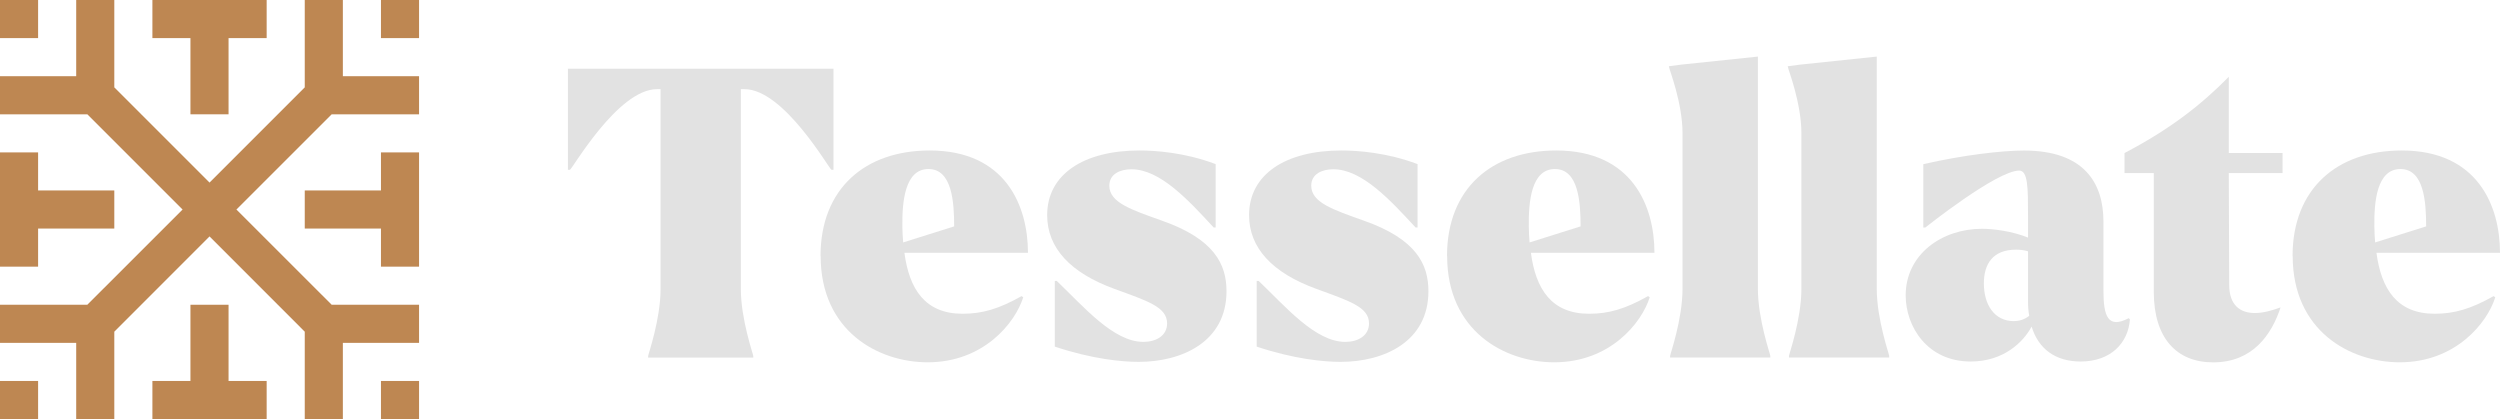
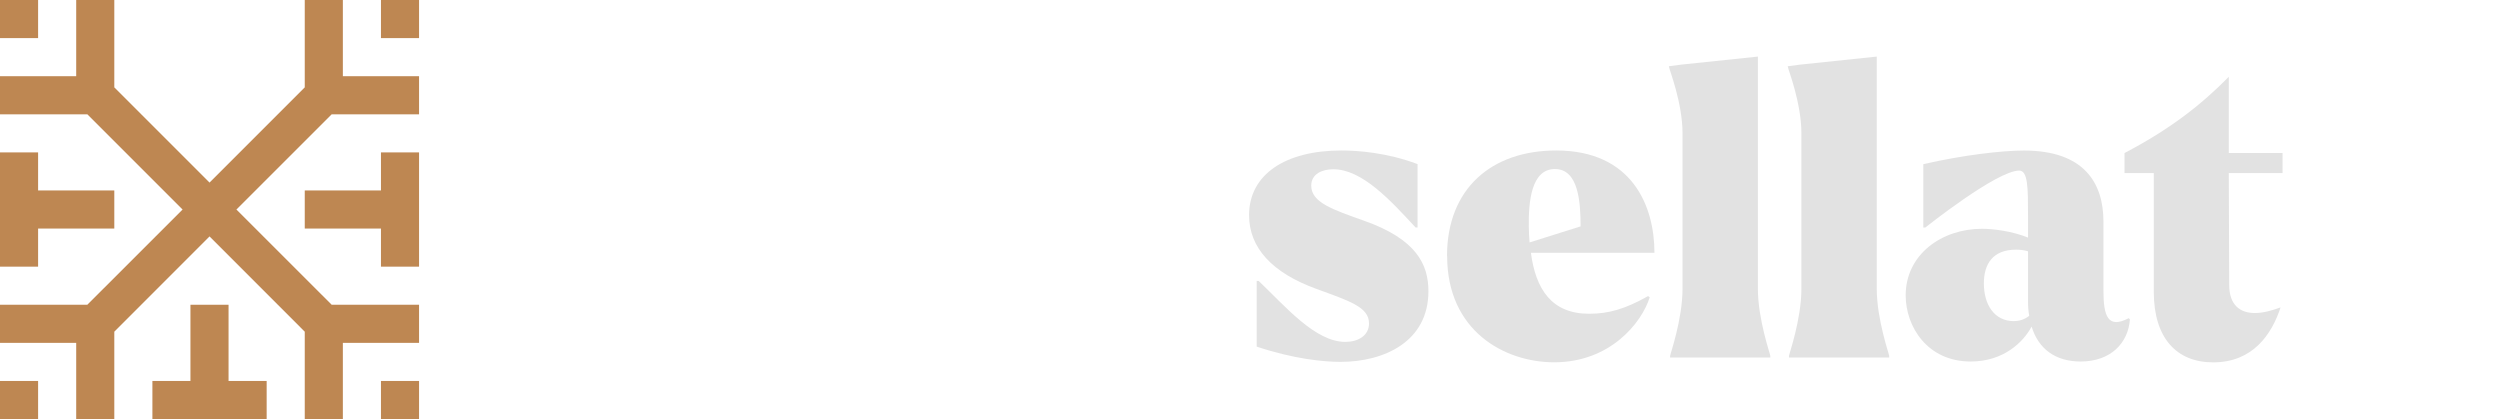
<svg xmlns="http://www.w3.org/2000/svg" id="Layer_2" viewBox="0 0 416.65 69.84">
  <defs>
    <style>.cls-1{fill:#be8752;}.cls-1,.cls-2{stroke-width:0px;}.cls-2{fill:#e2e2e2;}</style>
  </defs>
  <g id="Final">
-     <path class="cls-2" d="M94.65,11.45h44.26v16.85h-.33c-.33,0-7.89-13.44-14.51-13.44h-.6v33.3c0,5.08,2.07,10.9,2.07,11.17v.27h-17.52v-.27c0-.27,2.07-6.08,2.07-11.17V14.86h-.6c-6.55,0-14.18,13.44-14.51,13.44h-.33V11.45Z" />
-     <path class="cls-2" d="M136.75,42.67c0-11.23,7.42-17.59,18.19-17.59,12.7,0,16.38,9.29,16.38,17.05h-20.59c.8,6.02,3.41,10.16,9.7,10.16,3.28,0,6.02-.8,9.83-2.94l.27.2c-1.34,4.28-6.62,10.83-15.91,10.83-8.29,0-17.85-5.22-17.85-17.72ZM150.53,40.4l8.49-2.67c0-4.01-.33-9.56-4.28-9.56s-4.41,5.48-4.35,9.63c0,.87.07,1.74.13,2.61Z" />
-     <path class="cls-2" d="M175.79,57.79v-10.97h.33c4.48,4.28,9.43,10.16,14.44,10.16,2.07,0,3.95-1,3.95-3.08,0-2.74-3.28-3.74-8.76-5.75-7.35-2.67-11.23-6.82-11.23-12.3,0-6.75,6.02-10.77,15.38-10.77,2.67,0,7.56.33,12.7,2.27v10.56h-.33c-4.15-4.48-8.89-9.7-13.71-9.7-1.81,0-3.68.74-3.68,2.74,0,2.81,3.68,4.01,8.76,5.82,8.76,3.08,10.77,7.29,10.77,11.77,0,8.42-7.42,11.77-14.64,11.77-2.81,0-7.76-.47-13.97-2.54Z" />
    <path class="cls-2" d="M209.44,57.79v-10.97h.33c4.48,4.28,9.43,10.16,14.44,10.16,2.07,0,3.95-1,3.95-3.08,0-2.74-3.28-3.74-8.76-5.75-7.35-2.67-11.23-6.82-11.23-12.3,0-6.75,6.02-10.77,15.38-10.77,2.67,0,7.56.33,12.7,2.27v10.56h-.33c-4.15-4.48-8.89-9.7-13.71-9.7-1.81,0-3.68.74-3.68,2.74,0,2.81,3.68,4.01,8.76,5.82,8.76,3.08,10.77,7.29,10.77,11.77,0,8.42-7.42,11.77-14.64,11.77-2.81,0-7.76-.47-13.97-2.54Z" />
    <path class="cls-2" d="M241.16,42.67c0-11.23,7.42-17.59,18.19-17.59,12.7,0,16.38,9.29,16.38,17.05h-20.59c.8,6.02,3.41,10.16,9.7,10.16,3.28,0,6.02-.8,9.83-2.94l.27.2c-1.34,4.28-6.62,10.83-15.91,10.83-8.29,0-17.85-5.22-17.85-17.72ZM254.93,40.4l8.49-2.67c0-4.01-.33-9.56-4.28-9.56s-4.41,5.48-4.35,9.63c0,.87.07,1.74.13,2.61Z" />
    <path class="cls-2" d="M295.06,59.59h-16.72v-.27c0-.27,2.07-6.08,2.07-11.17v-25.94c0-5.08-2.21-10.63-2.21-10.9l-.07-.27,2.07-.27,12.77-1.34v38.71c0,5.08,2.07,10.9,2.07,11.17v.27Z" />
    <path class="cls-2" d="M314.87,59.59h-16.72v-.27c0-.27,2.07-6.08,2.07-11.17v-25.94c0-5.08-2.21-10.63-2.21-10.9l-.07-.27,2.07-.27,12.77-1.34v38.71c0,5.08,2.07,10.9,2.07,11.17v.27Z" />
    <path class="cls-2" d="M317.6,49.23c0-6.82,6.02-11.1,12.7-11.1,1.94,0,5.08.4,7.69,1.47v-3.68c0-4.55,0-7.49-1.47-7.49-3.74,0-15.65,9.49-15.65,9.49h-.33v-10.56c6.75-1.54,13.11-2.27,16.78-2.27,9.96,0,13.24,5.35,13.24,11.83v11.5c0,4.28.74,6.42,4.21,4.61l.2.2c-.27,3.88-3.14,7.02-8.22,7.02-4.15,0-7.02-2.07-8.16-5.82-1.4,2.61-4.68,5.82-10.16,5.82-7.22,0-10.83-5.82-10.83-11.03ZM335.65,53.51c.94,0,1.74-.27,2.54-.87-.13-.74-.2-1.47-.2-2.34v-8.42c-.67-.2-1.34-.27-2.01-.27-3.88,0-5.35,2.41-5.35,5.62,0,3.54,1.74,6.29,5.01,6.29Z" />
    <path class="cls-2" d="M358.95,48.63v-19.79h-4.88v-3.34c7.56-3.94,12.77-8.02,17.38-12.7v12.7h8.96v3.34h-8.96l.07,18.65c0,3.41,1.87,4.68,4.28,4.68,1.34,0,2.81-.4,4.28-.94-1.47,4.48-4.61,9.16-11.23,9.16-6.08,0-9.9-4.01-9.9-11.77Z" />
-     <path class="cls-2" d="M382.08,42.67c0-11.23,7.42-17.59,18.19-17.59,12.7,0,16.38,9.29,16.38,17.05h-20.59c.8,6.02,3.41,10.16,9.7,10.16,3.28,0,6.02-.8,9.83-2.94l.27.2c-1.34,4.28-6.62,10.83-15.91,10.83-8.29,0-17.85-5.22-17.85-17.72ZM395.85,40.4l8.49-2.67c0-4.01-.33-9.56-4.28-9.56s-4.41,5.48-4.35,9.63c0,.87.07,1.74.13,2.61Z" />
    <rect class="cls-1" width="6.35" height="6.35" />
    <rect class="cls-1" x="63.49" width="6.35" height="6.35" />
-     <polygon class="cls-1" points="31.74 19.05 38.09 19.05 38.09 6.35 44.44 6.35 44.44 0 25.4 0 25.4 6.35 31.74 6.35 31.74 19.05" />
    <rect class="cls-1" x="63.49" y="63.49" width="6.35" height="6.35" />
    <rect class="cls-1" y="63.49" width="6.35" height="6.35" />
    <polygon class="cls-1" points="55.28 50.79 39.4 34.92 55.28 19.05 69.84 19.05 69.84 12.7 57.14 12.7 57.14 0 50.79 0 50.79 14.56 34.92 30.43 19.05 14.56 19.05 0 12.7 0 12.7 12.7 0 12.7 0 19.05 14.56 19.05 30.43 34.92 14.55 50.79 0 50.79 0 57.14 12.7 57.14 12.7 69.84 19.05 69.84 19.05 55.28 34.92 39.4 50.79 55.28 50.79 69.84 57.14 69.84 57.14 57.14 69.84 57.14 69.84 50.79 55.28 50.79" />
    <polygon class="cls-1" points="38.09 50.79 31.74 50.79 31.74 63.49 25.4 63.49 25.4 69.84 44.44 69.84 44.44 63.49 38.09 63.49 38.09 50.79" />
    <polygon class="cls-1" points="0 44.44 6.35 44.44 6.35 38.09 19.05 38.09 19.05 31.74 6.35 31.74 6.35 25.4 0 25.4 0 44.44" />
    <polygon class="cls-1" points="63.49 25.4 63.49 31.74 50.79 31.74 50.79 38.09 63.49 38.09 63.49 44.44 69.84 44.44 69.84 25.4 63.49 25.4" />
  </g>
</svg>